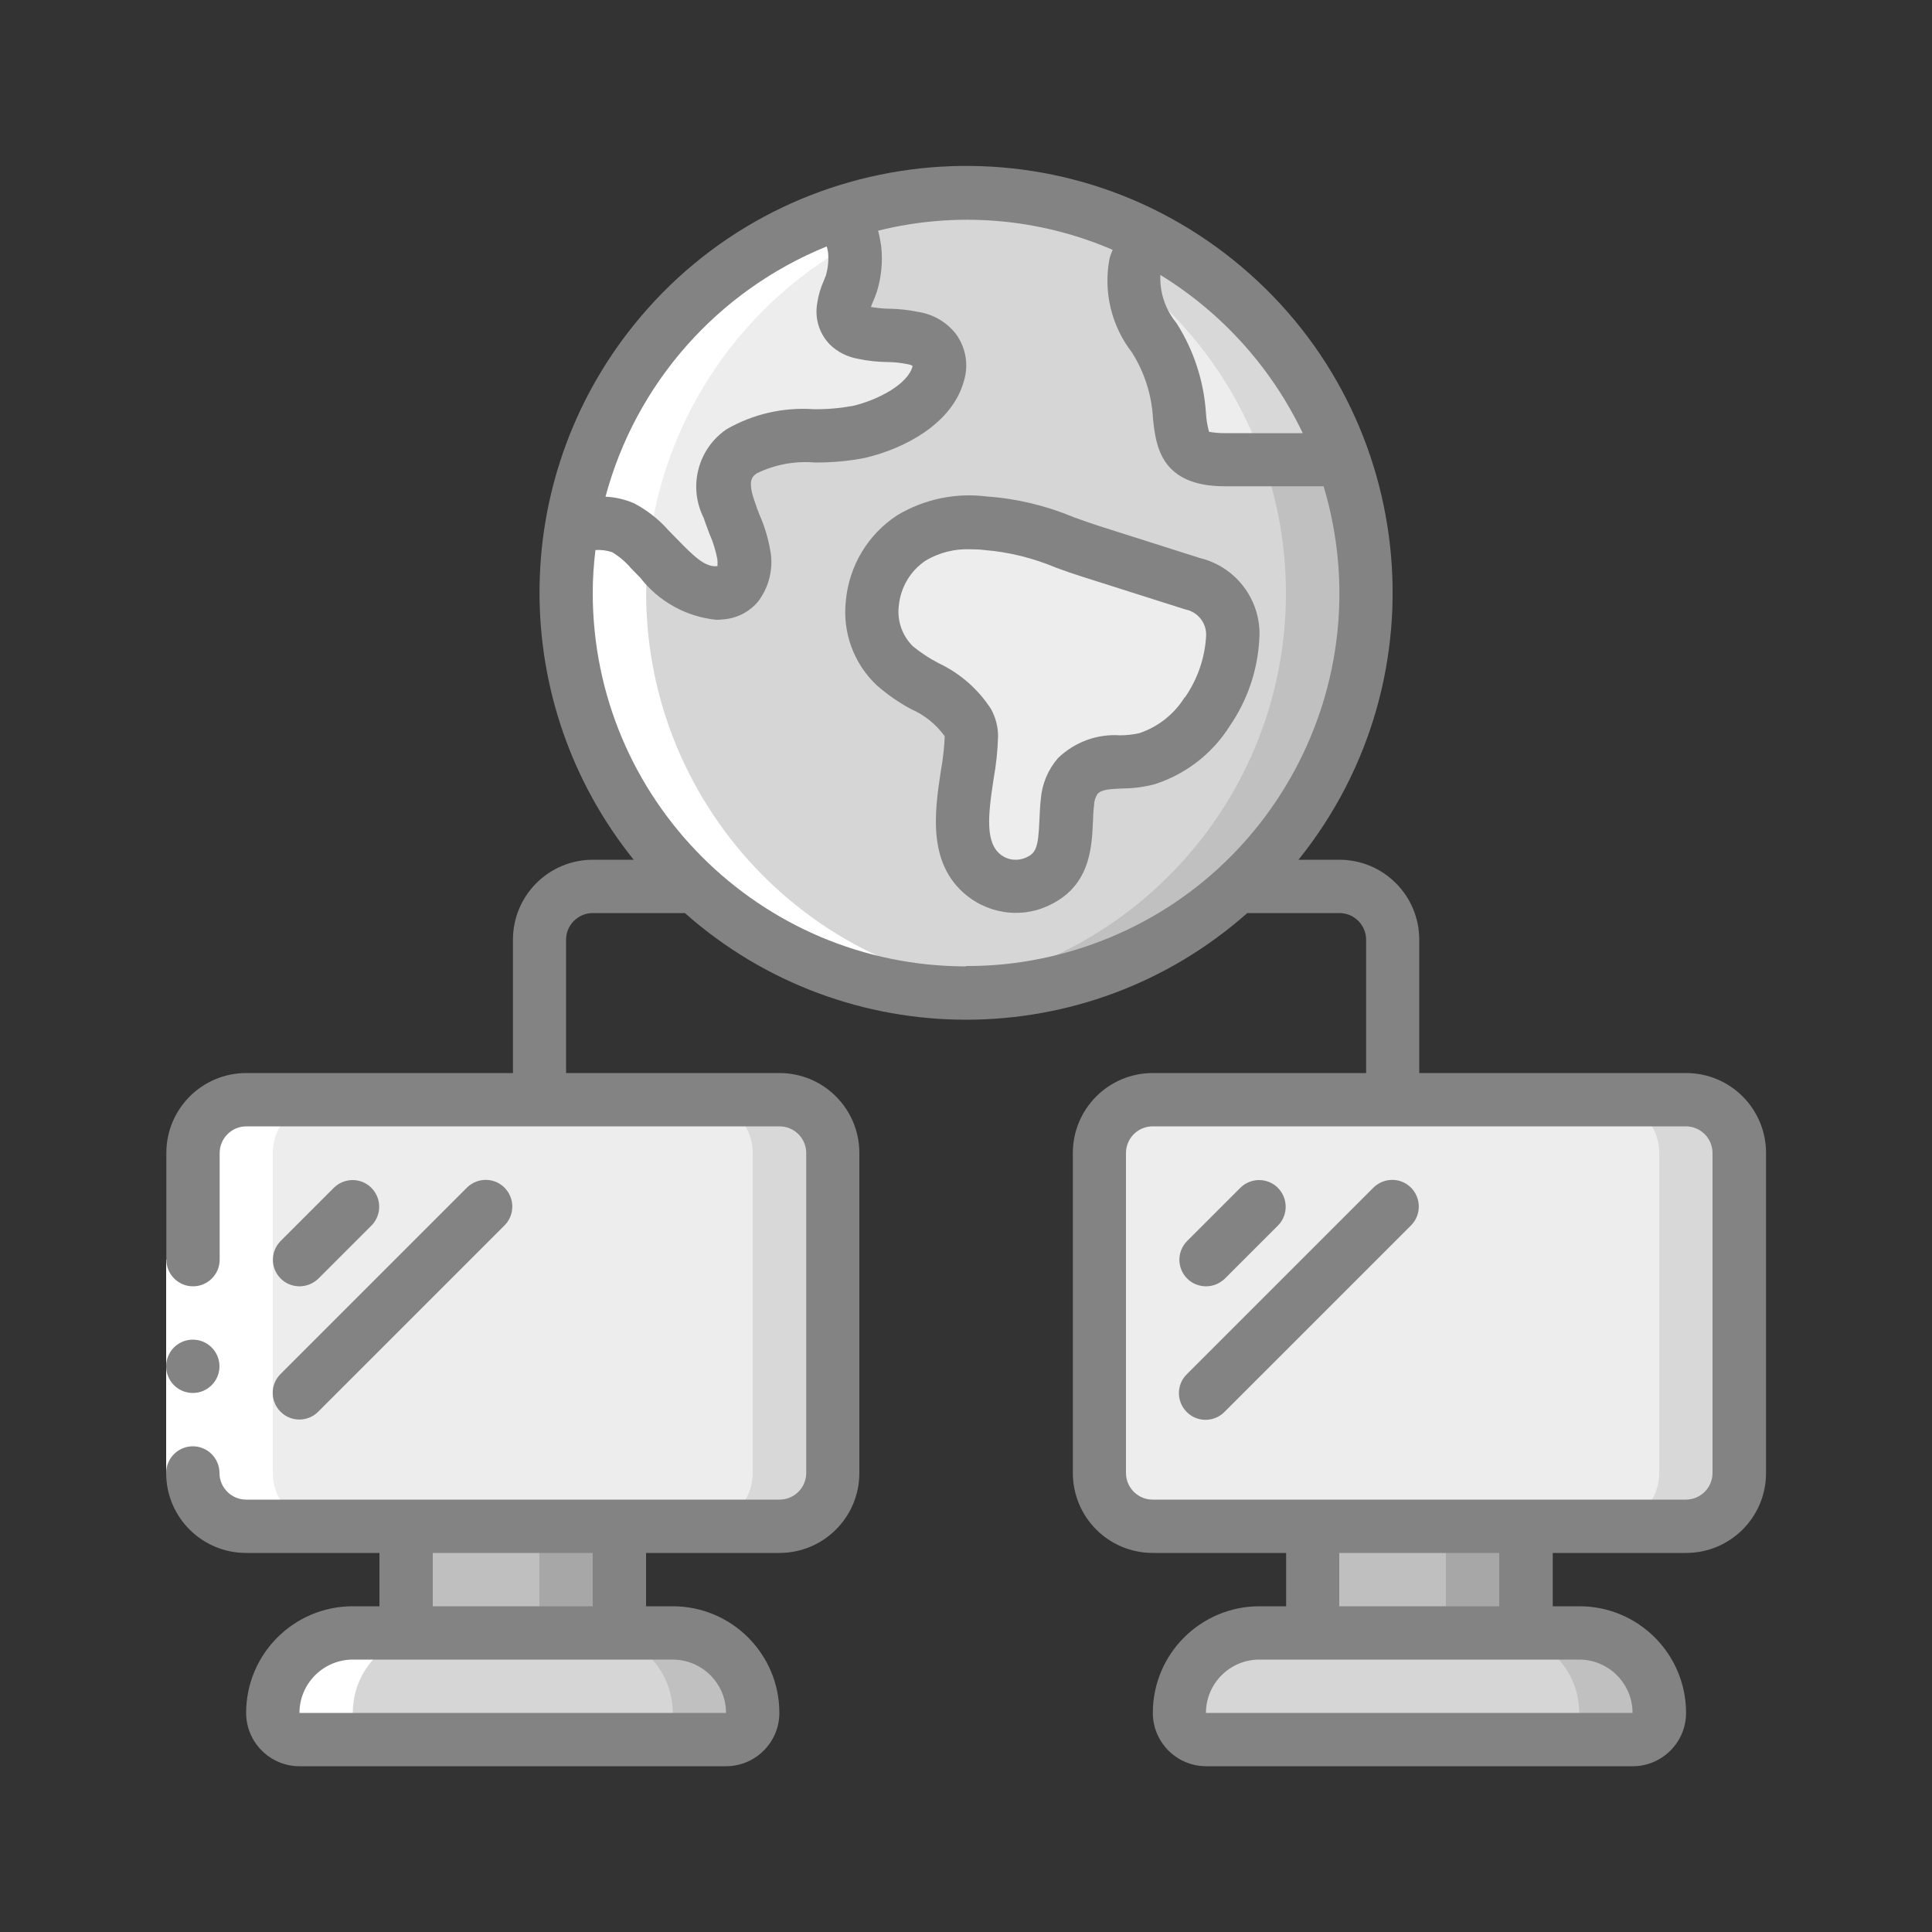
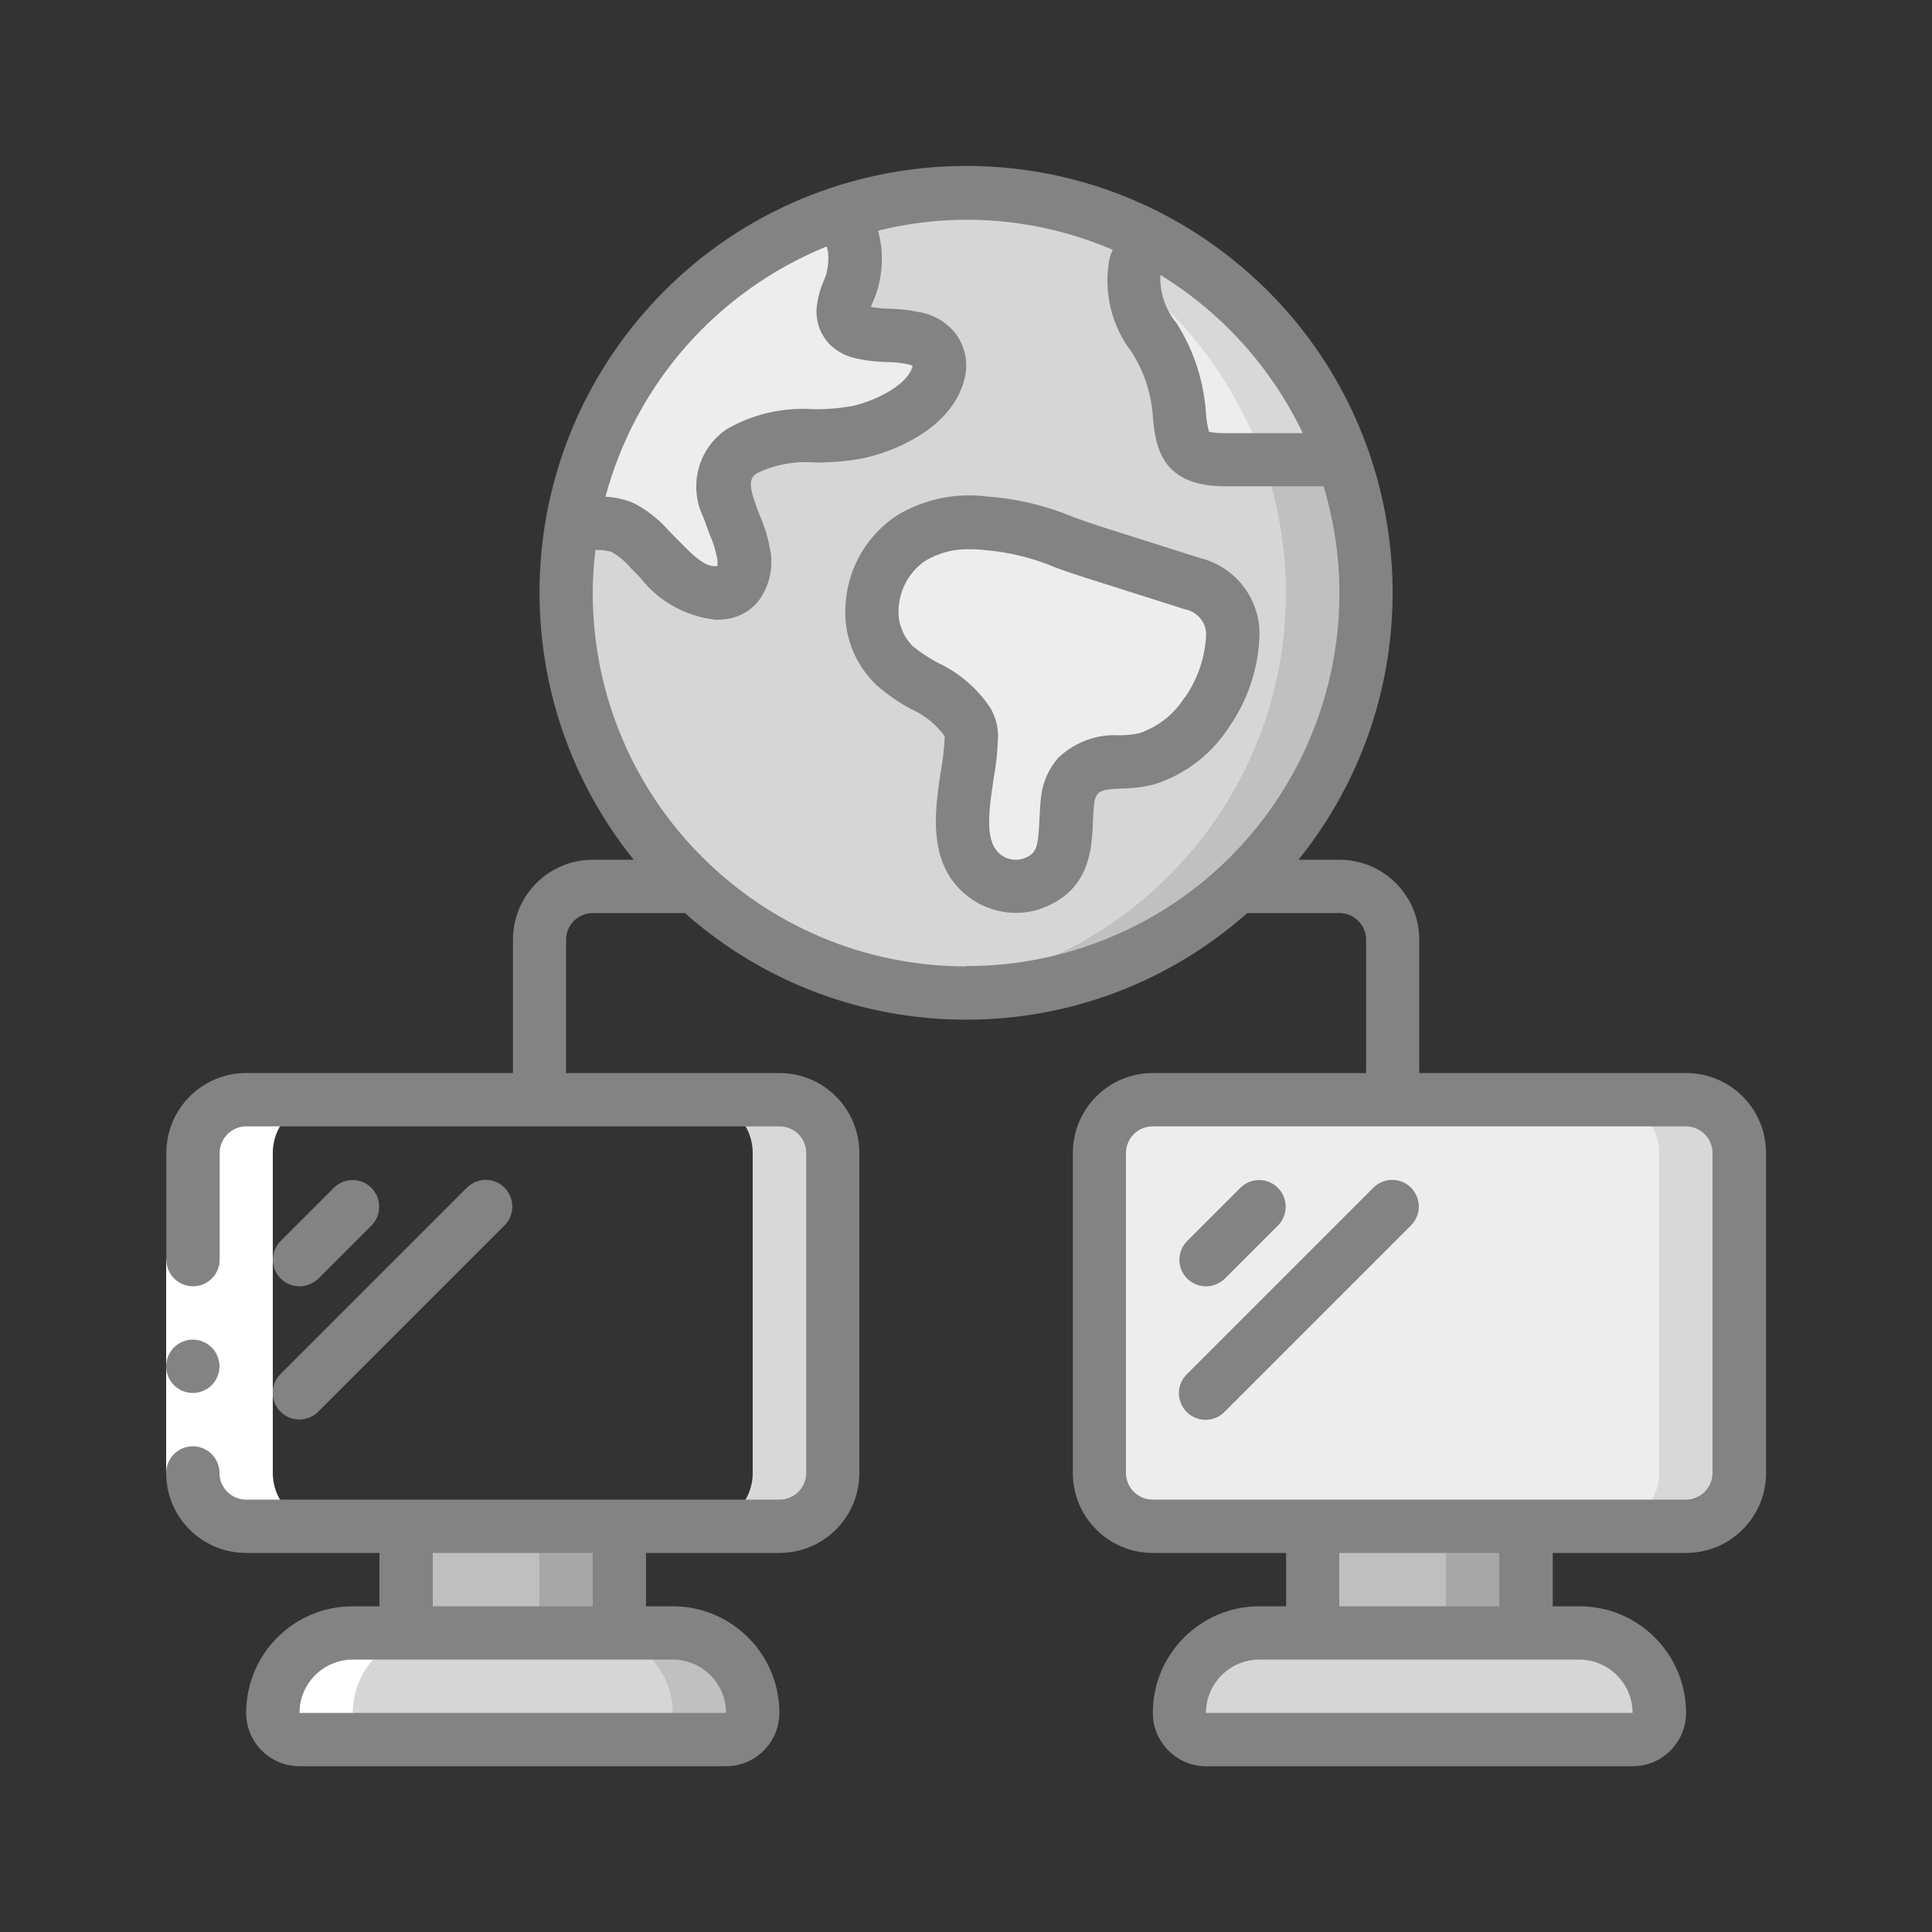
<svg xmlns="http://www.w3.org/2000/svg" id="Camada_1" data-name="Camada 1" viewBox="0 0 100 100">
  <rect x="0" y="0" width="100" height="100" fill="#333333" stroke="none" />
  <defs>
    <style>
      .cls-1 {
        fill: #a7a7a7;
      }

      .cls-1, .cls-2, .cls-3, .cls-4, .cls-5, .cls-6, .cls-7, .cls-8 {
        stroke-width: 0px;
      }

      .cls-2 {
        fill: #bfbfbf;
      }

      .cls-3 {
        fill: #fff;
      }

      .cls-4 {
        fill: #ededed;
      }

      .cls-5 {
        fill: silver;
      }

      .cls-6 {
        fill: #838383;
      }

      .cls-7 {
        fill: #d6d6d6;
      }

      .cls-8 {
        fill: #d8d8d8;
      }
    </style>
  </defs>
  <g id="Icons">
    <path class="cls-7" d="m69.51,23.8h-6.11c-3.66,0-1.23-2.53-3.66-6.32-1.01-1.55-1.1-3.53-.25-5.18-2.93-1.52-6.19-2.31-9.49-2.3-2.07,0-4.13.31-6.1.92.18.95.3,1.77.33,1.99.07.61,0,1.22-.18,1.81-.18.38-.31.78-.39,1.19-.06.34.03.69.26.95.22.2.49.33.79.37.83.19,1.68.08,2.48.26.45.05.86.27,1.16.61.26.35.33.81.21,1.23-.43,1.63-2.53,2.66-4.11,3.04-1.93.44-4.35-.17-6.04.99-.95.7-1.23,1.99-.66,3.02.33.78.59,1.59.77,2.42.1.84-.21,1.81-1.21,1.89-1.48.14-2.54-1.12-3.45-2.03-.45-.53-.99-.98-1.59-1.32-.86-.23-1.74-.37-2.62-.44-.23,1.26-.34,2.53-.35,3.81,0,11.43,9.27,20.7,20.7,20.7s20.7-9.27,20.7-20.7c0-2.35-.4-4.69-1.19-6.9h0Zm-7.04,13.04c-.71,1.16-1.81,2.02-3.11,2.44-1.17.35-2.66-.12-3.59.9-.32.38-.51.86-.54,1.35-.18,1.63.19,3.38-1.66,4.15-.85.34-1.8.23-2.55-.29-2.19-1.56-.76-5.11-.76-7.29,0-.26-.08-.52-.21-.75-.75-1.35-2.66-1.88-3.75-2.9-1.63-1.75-1.54-4.49.21-6.12.2-.19.42-.36.65-.5,1.14-.66,2.46-.93,3.77-.76,1.9.21,3.75.71,5.51,1.46,1.77.55,3.53,1.12,5.3,1.68,1.27.3,2.14,1.47,2.04,2.77-.07,1.38-.53,2.7-1.31,3.84h0Z" />
    <path class="cls-5" d="m69.51,23.8h-4.14c.79,2.21,1.19,4.55,1.19,6.9,0,10.63-8.05,19.53-18.63,20.6.68.07,1.37.1,2.07.1,11.43,0,20.7-9.27,20.7-20.7,0-2.35-.4-4.69-1.19-6.9Z" />
    <g>
      <path class="cls-4" d="m48.56,19.33c-.43,1.63-2.53,2.66-4.11,3.04-1.93.44-4.35-.17-6.04.99-.95.7-1.23,1.99-.66,3.02.33.78.59,1.59.77,2.42.1.84-.21,1.81-1.21,1.89-1.48.14-2.54-1.12-3.45-2.03-.45-.53-.99-.98-1.59-1.32-.86-.23-1.74-.37-2.62-.44,1.42-7.55,6.91-13.7,14.26-15.97.18.95.3,1.77.33,1.99.07.61,0,1.22-.18,1.81-.18.38-.31.78-.39,1.19-.06.34.03.69.26.95.22.2.49.33.79.37.83.19,1.68.08,2.48.26.45.05.86.27,1.16.61.26.35.33.81.21,1.23Z" />
      <path class="cls-4" d="m63.79,33c-.07,1.38-.53,2.7-1.31,3.84-.71,1.16-1.81,2.02-3.11,2.44-1.17.35-2.66-.12-3.59.9-.32.38-.51.86-.54,1.35-.18,1.63.19,3.38-1.66,4.15-.85.34-1.8.23-2.55-.29-2.19-1.56-.76-5.11-.76-7.29,0-.26-.08-.52-.21-.75-.75-1.35-2.66-1.88-3.75-2.9-1.63-1.75-1.54-4.49.21-6.12.2-.19.42-.36.65-.5,1.14-.66,2.46-.93,3.77-.76,1.9.21,3.75.71,5.51,1.46,1.77.55,3.53,1.12,5.3,1.68,1.27.3,2.14,1.47,2.04,2.77h0Z" />
      <path class="cls-4" d="m69.51,23.8h-6.11c-3.66,0-1.23-2.53-3.66-6.32-1.01-1.55-1.1-3.53-.25-5.18l.25.12c4.56,2.44,8.04,6.5,9.77,11.37Z" />
    </g>
    <path class="cls-8" d="m59.74,12.43l-.25-.12c-.35.73-.55,1.53-.58,2.35,2.95,2.4,5.19,5.56,6.45,9.15h4.14c-1.73-4.88-5.21-8.93-9.77-11.37h0Z" />
-     <rect class="cls-4" x="9.98" y="56.92" width="33.12" height="22.08" rx="2.76" ry="2.76" />
    <path class="cls-8" d="m40.34,56.92h-4.14c1.52,0,2.76,1.24,2.76,2.76v16.56c0,1.52-1.24,2.76-2.76,2.76h4.14c1.52,0,2.76-1.24,2.76-2.76v-16.56c0-1.52-1.24-2.76-2.76-2.76Z" />
    <path class="cls-2" d="m21.02,79h11.04v5.52h-11.04v-5.52Z" />
    <path class="cls-1" d="m27.92,79h4.14v5.52h-4.14v-5.52Z" />
    <path class="cls-7" d="m38.96,88.66c0,.76-.62,1.38-1.38,1.38H15.5c-.76,0-1.38-.62-1.38-1.38,0-2.29,1.85-4.14,4.14-4.14h16.56c2.29,0,4.14,1.85,4.14,4.14Z" />
    <path class="cls-5" d="m34.82,84.52h-4.14c2.29,0,4.14,1.85,4.14,4.14,0,.76-.62,1.38-1.38,1.38h4.14c.76,0,1.38-.62,1.38-1.38,0-2.29-1.85-4.14-4.14-4.14Z" />
    <rect class="cls-4" x="56.9" y="56.92" width="33.12" height="22.08" rx="2.76" ry="2.76" />
    <path class="cls-8" d="m87.26,56.92h-4.14c1.52,0,2.76,1.24,2.76,2.76v16.56c0,1.52-1.24,2.76-2.76,2.76h4.14c1.52,0,2.76-1.24,2.76-2.76v-16.56c0-1.52-1.24-2.76-2.76-2.76Z" />
    <path class="cls-2" d="m67.94,79h11.04v5.52h-11.04v-5.52Z" />
    <path class="cls-1" d="m74.84,79h4.14v5.52h-4.14v-5.52Z" />
    <path class="cls-7" d="m85.88,88.66c0,.76-.62,1.38-1.38,1.38h-22.08c-.76,0-1.38-.62-1.38-1.38,0-2.29,1.85-4.14,4.14-4.14h16.56c2.29,0,4.14,1.85,4.14,4.14Z" />
-     <path class="cls-5" d="m81.74,84.52h-4.14c2.29,0,4.14,1.85,4.14,4.14,0,.76-.62,1.38-1.38,1.38h4.14c.76,0,1.38-.62,1.38-1.38,0-2.29-1.85-4.14-4.14-4.14Z" />
    <path class="cls-3" d="m19.64,90.04h-4.14c-2.65,0-1.34-5.52,2.76-5.52h4.37c-1.18-.07-2.33.37-3.16,1.21-.78.78-1.21,1.83-1.21,2.93,0,.76.62,1.38,1.38,1.38Z" />
    <path class="cls-3" d="m12.74,79h4.14c-1.52,0-2.76-1.24-2.76-2.76v-16.56c0-1.52,1.24-2.76,2.76-2.76h-4.14c-1.52,0-2.76,1.24-2.76,2.76v16.56c0,1.52,1.24,2.76,2.76,2.76Z" />
-     <path class="cls-3" d="m52.07,51.29c-11.37-1.14-19.66-11.28-18.52-22.66.98-9.77,8.7-17.51,18.47-18.52-11.37-1.13-21.5,7.18-22.63,18.55s7.18,21.5,18.55,22.63c1.37.14,2.76.13,4.13,0Z" />
  </g>
  <g id="Outline">
    <path class="cls-3" d="m8.6,65.2h2.76v11.04h-2.76v-11.04Z" />
    <g>
      <path class="cls-6" d="m62.16,28.9l-5.29-1.68c-.41-.14-.84-.28-1.27-.44-1.43-.6-2.95-.97-4.49-1.08h-.02c-1.61-.21-3.25.13-4.65.97-1.52.99-2.5,2.63-2.66,4.44-.18,1.62.41,3.24,1.6,4.36.55.48,1.15.9,1.79,1.24.69.3,1.29.79,1.73,1.4-.03.6-.09,1.19-.2,1.78-.32,2.1-.76,4.99,1.55,6.62.68.48,1.5.74,2.33.74.53,0,1.05-.1,1.54-.31,2.3-.96,2.39-3.03,2.45-4.4.01-.29.02-.58.06-.87,0-.21.07-.41.18-.58.19-.21.56-.25,1.3-.28.56,0,1.12-.08,1.66-.22,1.61-.52,2.98-1.58,3.88-3.01.91-1.32,1.44-2.87,1.53-4.47.15-1.94-1.12-3.72-3.01-4.21h0Zm-.84,7.19c-.54.87-1.37,1.53-2.35,1.86-.33.07-.66.11-1,.11-1.19-.08-2.35.35-3.21,1.18-.52.6-.83,1.35-.89,2.14-.04.35-.05.71-.07,1.06-.06,1.45-.17,1.73-.75,1.97-.4.16-.86.11-1.21-.14-.85-.61-.71-2.02-.41-3.96.13-.73.21-1.46.23-2.2,0-.5-.13-.98-.37-1.42-.67-1.03-1.61-1.85-2.72-2.37-.46-.24-.9-.53-1.31-.86-.56-.55-.83-1.32-.74-2.09.09-.96.6-1.83,1.4-2.36.7-.41,1.49-.61,2.3-.58.25,0,.5.01.73.04,1.28.1,2.54.42,3.73.92.46.17.92.33,1.37.47l5.29,1.68c.64.12,1.11.69,1.09,1.35-.06,1.15-.44,2.26-1.1,3.21h0Z" />
      <circle class="cls-6" cx="9.98" cy="70.72" r="1.38" />
      <path class="cls-6" d="m87.26,55.54h-13.8v-6.9c0-2.29-1.85-4.14-4.14-4.14h-2.11c7.64-9.5,6.13-23.4-3.37-31.04-9.5-7.64-23.4-6.13-31.04,3.37-6.5,8.08-6.5,19.59,0,27.67h-2.11c-2.29,0-4.14,1.85-4.14,4.14v6.9h-13.8c-2.29,0-4.14,1.85-4.14,4.14v5.52c0,.76.62,1.38,1.38,1.38s1.38-.62,1.38-1.38v-5.52c0-.76.62-1.38,1.38-1.38h27.6c.76,0,1.38.62,1.38,1.38v16.56c0,.76-.62,1.38-1.38,1.38H12.74c-.76,0-1.38-.62-1.38-1.38s-.62-1.38-1.38-1.38-1.38.62-1.38,1.38c0,2.29,1.85,4.14,4.14,4.14h6.9v2.76h-1.38c-3.05,0-5.52,2.47-5.52,5.52,0,1.52,1.24,2.76,2.76,2.76h22.08c1.52,0,2.76-1.24,2.76-2.76,0-3.05-2.47-5.52-5.52-5.52h-1.38v-2.76h6.9c2.29,0,4.14-1.85,4.14-4.14v-16.56c0-2.29-1.85-4.14-4.14-4.14h-11.04v-6.9c0-.76.62-1.38,1.38-1.38h4.77c8.31,7.36,20.8,7.36,29.11,0h4.77c.76,0,1.38.62,1.38,1.38v6.9h-11.04c-2.29,0-4.14,1.85-4.14,4.14v16.56c0,2.29,1.85,4.14,4.14,4.14h6.9v2.76h-1.38c-3.05,0-5.52,2.47-5.52,5.52,0,1.52,1.24,2.76,2.76,2.76h22.08c1.52,0,2.76-1.24,2.76-2.76,0-3.05-2.47-5.52-5.52-5.52h-1.38v-2.76h6.9c2.29,0,4.14-1.85,4.14-4.14v-16.56c0-2.29-1.85-4.14-4.14-4.14h0Zm-49.68,33.12H15.5c0-1.52,1.24-2.76,2.76-2.76h16.56c1.52,0,2.76,1.24,2.76,2.76Zm-6.9-5.52h-8.28v-2.76h8.28v2.76Zm36.75-60.72h-4.04c-.27,0-.54-.02-.81-.07-.09-.32-.14-.64-.16-.97-.11-1.65-.63-3.25-1.52-4.65-.58-.7-.88-1.59-.84-2.5,3.19,1.96,5.75,4.8,7.37,8.19Zm-24.63-9.64c.02.1.05.19.06.28.04.4,0,.8-.11,1.19l-.11.28c-.17.37-.28.76-.34,1.16-.14.78.1,1.57.65,2.14.4.39.9.64,1.45.74.5.11,1.02.16,1.53.17.35,0,.7.04,1.05.11.18.03.28.09.25.12-.24.91-1.77,1.73-3.09,2.04-.67.12-1.35.18-2.03.17-1.56-.11-3.13.25-4.49,1.03-1.5,1.01-2.01,2.98-1.2,4.59.09.28.2.55.3.83.19.42.32.86.41,1.31.02.2,0,.34.01.36-.63.09-1.25-.53-2.06-1.36l-.47-.48c-.51-.58-1.11-1.05-1.79-1.41-.47-.2-.97-.32-1.48-.34,1.57-5.87,5.81-10.66,11.44-12.95h0Zm7.2,37.24c-10.67-.01-19.31-8.65-19.32-19.32,0-.74.05-1.49.14-2.23.29-.02.59.02.86.11.37.22.7.5.98.83l.47.48c.96,1.24,2.38,2.03,3.94,2.19.12,0,.23,0,.35-.02.71-.05,1.37-.38,1.83-.94.54-.72.77-1.62.64-2.51-.11-.68-.3-1.34-.58-1.97-.09-.23-.18-.46-.26-.72-.38-1.08-.09-1.28.14-1.43.93-.45,1.97-.64,3-.55.87,0,1.73-.07,2.58-.24,2.1-.49,4.55-1.81,5.13-4.01.25-.83.08-1.73-.44-2.43-.49-.61-1.19-1.01-1.96-1.12-.48-.1-.96-.15-1.44-.16-.33,0-.66-.04-.98-.09.03-.1.08-.22.13-.33s.1-.25.17-.44c.24-.77.32-1.58.23-2.38-.04-.27-.09-.54-.16-.8,4.05-1.01,8.31-.66,12.14.99-.07.16-.13.33-.17.5-.31,1.69.11,3.44,1.16,4.8.66,1.04,1.04,2.23,1.1,3.46.15,1.38.39,3.48,3.72,3.48h5.11c3.06,10.21-2.73,20.96-12.93,24.02-1.81.54-3.68.82-5.57.81Zm34.5,38.64h-22.08c0-1.52,1.24-2.76,2.76-2.76h16.56c1.52,0,2.76,1.24,2.76,2.76Zm-6.9-5.52h-8.28v-2.76h8.28v2.76Zm11.04-6.9c0,.76-.62,1.38-1.38,1.38h-27.6c-.76,0-1.38-.62-1.38-1.38v-16.56c0-.76.62-1.38,1.38-1.38h27.6c.76,0,1.38.62,1.38,1.38v16.56Z" />
      <path class="cls-6" d="m15.5,66.58c.37,0,.72-.15.98-.4l2.76-2.76c.53-.55.51-1.42-.03-1.95-.53-.52-1.38-.52-1.92,0l-2.76,2.76c-.54.54-.54,1.41,0,1.95.26.26.61.4.98.4Z" />
      <path class="cls-6" d="m14.52,73.07c.54.54,1.41.54,1.95,0l9.66-9.66c.53-.55.51-1.42-.03-1.95-.53-.52-1.38-.52-1.92,0l-9.66,9.66c-.54.54-.54,1.41,0,1.95Z" />
      <path class="cls-6" d="m62.42,66.58c.37,0,.72-.15.98-.4l2.76-2.76c.53-.55.51-1.42-.03-1.95-.53-.52-1.38-.52-1.92,0l-2.76,2.76c-.54.54-.54,1.41,0,1.95.26.26.61.4.98.4Z" />
      <path class="cls-6" d="m71.1,61.46l-9.66,9.66c-.55.53-.56,1.4-.03,1.95.53.55,1.4.56,1.95.03.01-.01.02-.02.03-.03l9.66-9.66c.53-.55.51-1.42-.03-1.95-.53-.52-1.38-.52-1.92,0Z" />
    </g>
  </g>
</svg>